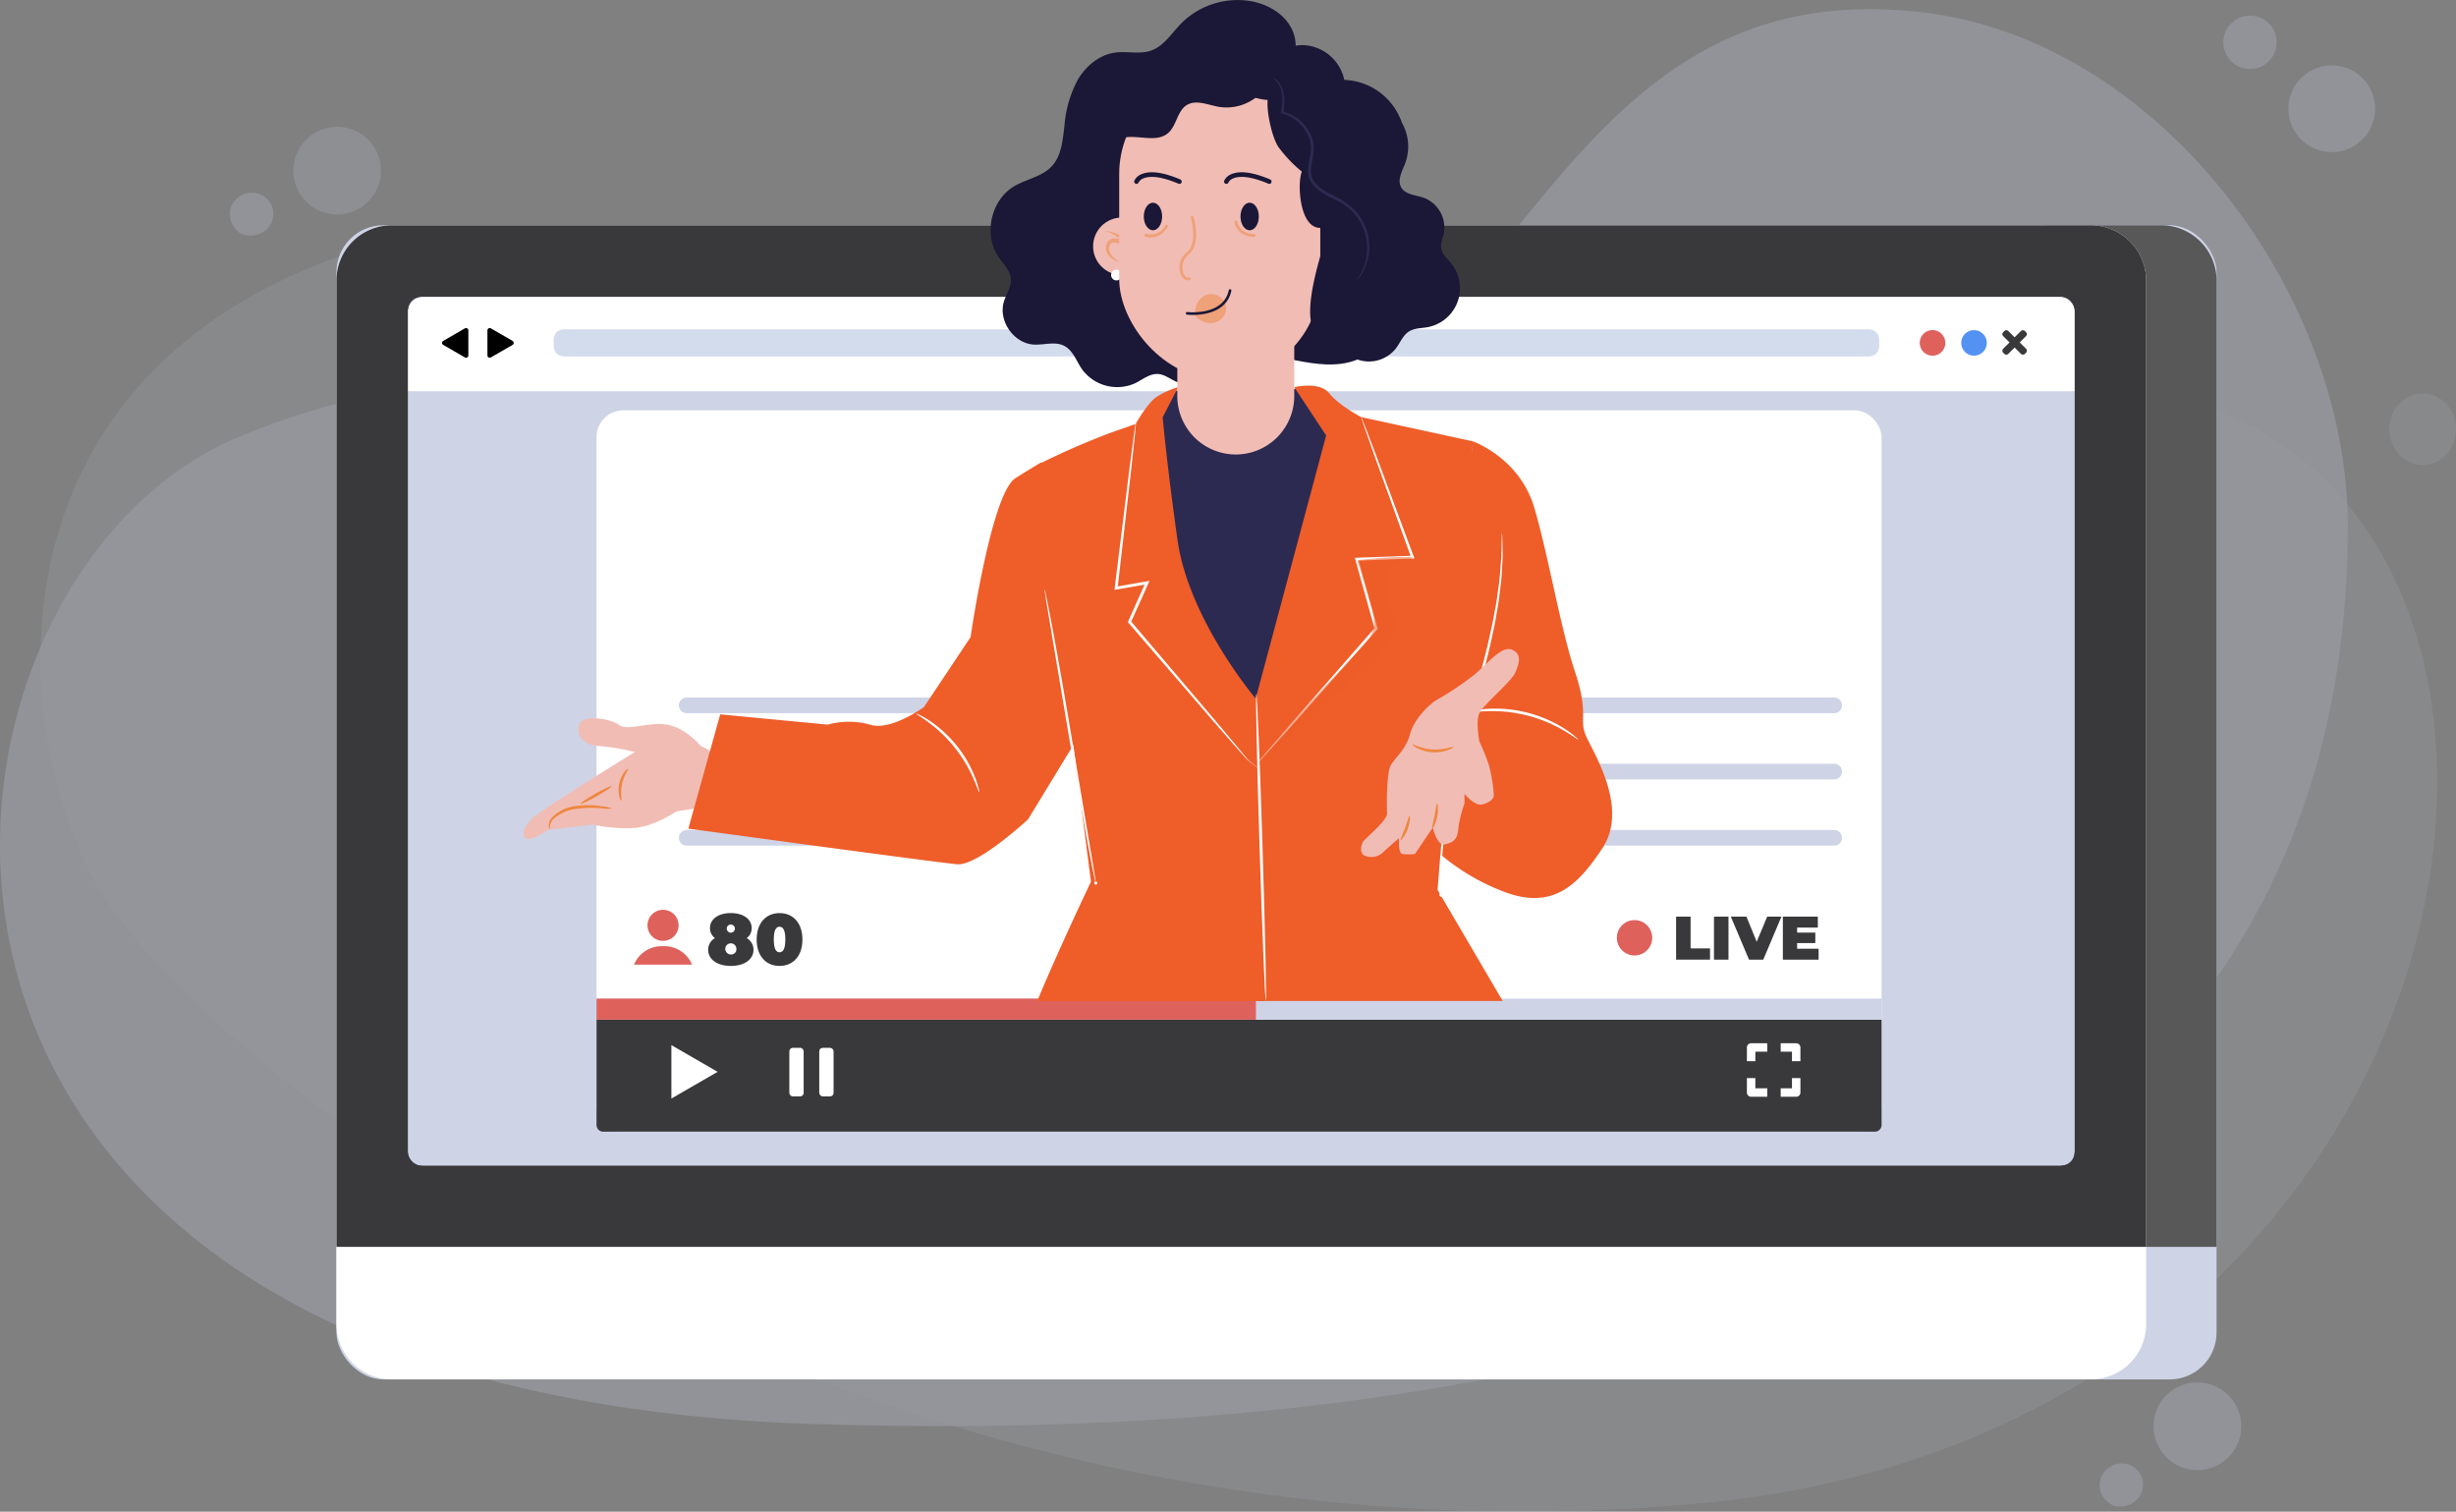
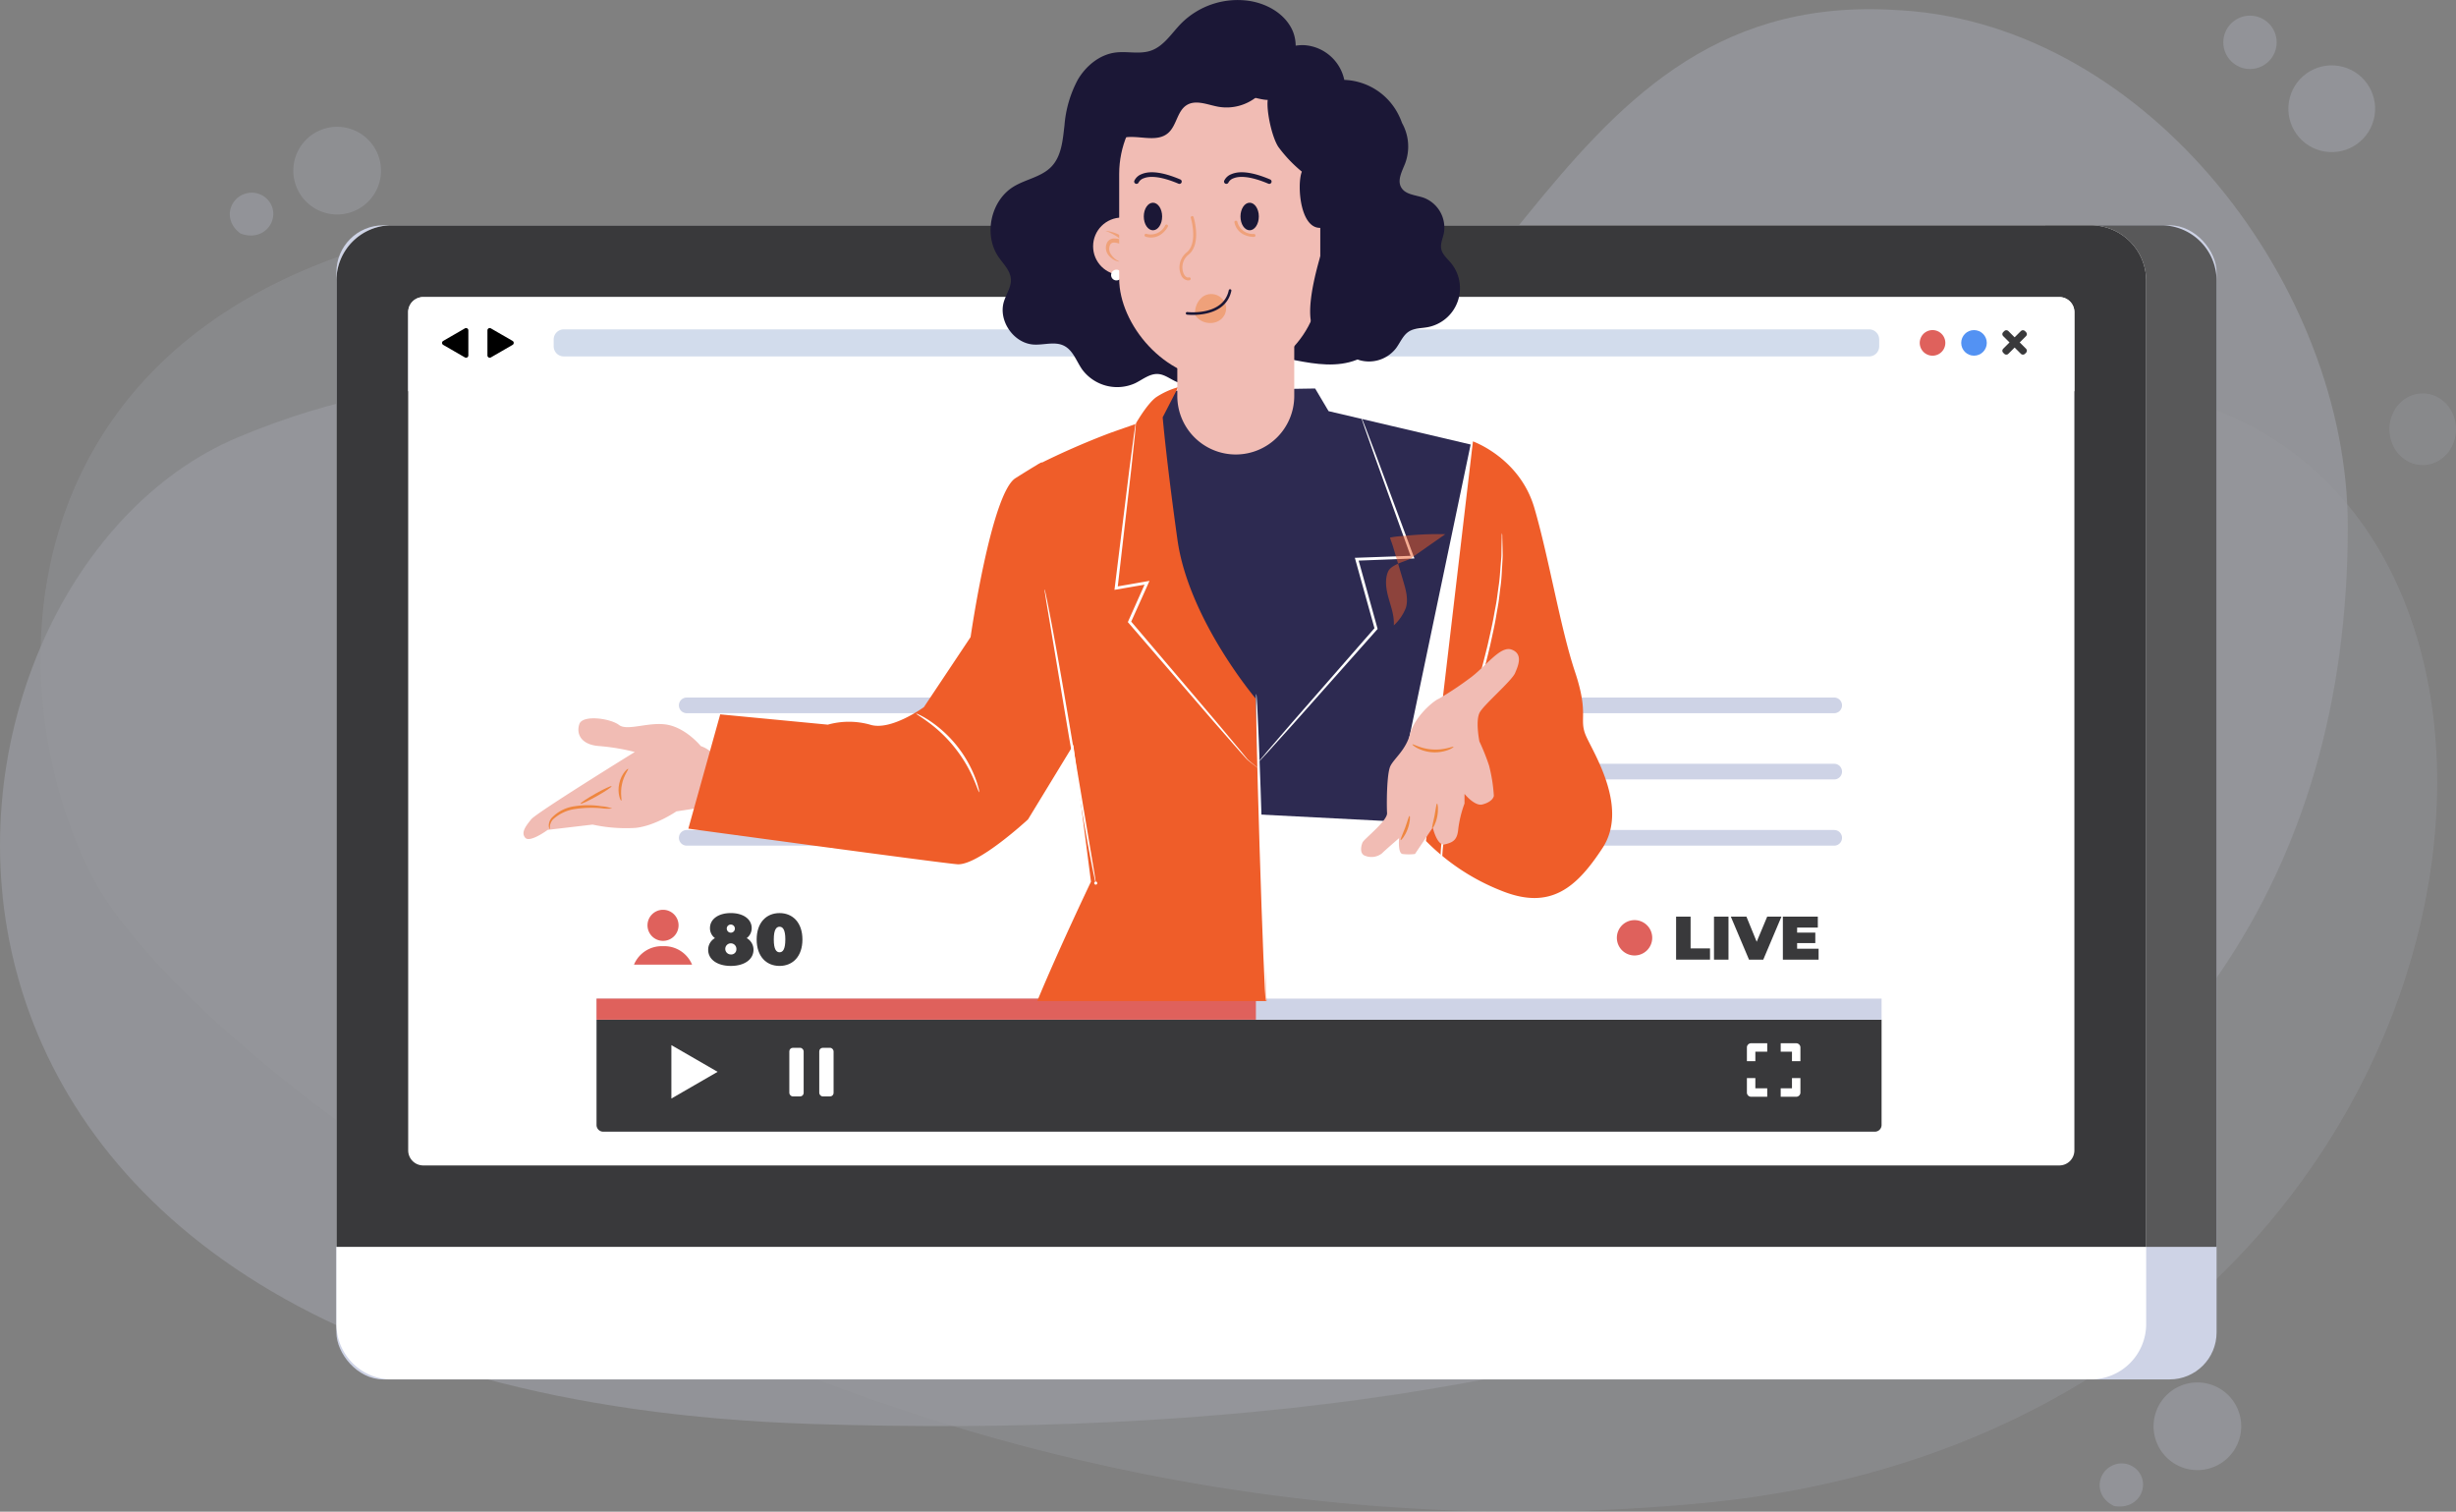
<svg xmlns="http://www.w3.org/2000/svg" width="591.087" height="363.792" viewBox="0 0 591.087 363.792">
  <rect x="0" y="0" width="591.087" height="363.792" fill="#808080" stroke="none" />
  <defs>
    <style>.a{fill:none;}.b{opacity:0.289;}.c{opacity:0.8;}.d,.p,.r,.u{opacity:0.5;}.e{fill:#ced3e6;}.f{fill:#585859;}.g{fill:#fff;}.h{fill:#39393b;}.i{fill:#df615c;}.j{fill:#5392f3;}.k{fill:#d2dcec;}.l{fill:#f1bcb4;}.m,.r{fill:#ee863f;}.n{fill:#2d2a51;}.o,.p{fill:#ef5d29;}.p,.r,.u{mix-blend-mode:multiply;isolation:isolate;}.q{fill:#1b1736;}.s{clip-path:url(#a);}.t{fill:url(#b);}</style>
    <clipPath id="a">
      <rect class="a" width="27.926" height="26.445" transform="translate(27.926 26.445) rotate(-180)" />
    </clipPath>
    <linearGradient id="b" x1="14.889" y1="-0.795" x2="14.254" y2="0.917" gradientUnits="objectBoundingBox">
      <stop offset="0" stop-color="#e95d29" />
      <stop offset="1" stop-color="#e8803f" stop-opacity="0" />
    </linearGradient>
  </defs>
  <g transform="translate(-542 -1856.252)">
    <g class="b" transform="translate(453.333 1808.206)">
      <g class="c" transform="translate(98.426 51.809)">
        <g class="d" transform="translate(0 50.888)">
          <path class="e" d="M404.92,178.619a155.627,155.627,0,0,1-70.945-30.067c-31.336-23.652-96.914-63.9-159.469-43.851-86.284,27.652-86.67,107.646-64.2,151.1S292.164,426.5,498.783,406.252c184.9-18.118,220.926-225.508,122.315-263.035C535.571,110.667,506.392,193.6,404.92,178.619Z" transform="translate(-97.79 -99.276)" />
        </g>
        <g class="d" transform="translate(565.293 90.907)">
          <ellipse class="e" cx="8.017" cy="8.629" rx="8.017" ry="8.629" />
        </g>
        <g transform="translate(45.547 42.605)">
          <path class="e" d="M144.705,91.62a5.2,5.2,0,0,1,5.815,3.255c1.477,4-2.391,8.489-7.6,6.478h0C138.431,98.027,140.386,92.414,144.705,91.62Z" transform="translate(-140.366 -91.533)" />
        </g>
        <g transform="translate(539.436 10.42)">
          <circle class="e" cx="10.444" cy="10.444" r="10.444" transform="translate(0 20.616) rotate(-80.754)" />
        </g>
        <g class="c" transform="translate(60.832 26.751)">
          <path class="e" d="M175.366,84.419a10.55,10.55,0,1,1-13.006-7.311A10.55,10.55,0,0,1,175.366,84.419Z" transform="translate(-154.654 -76.713)" />
        </g>
        <g transform="translate(495.568 348.419)">
          <path class="e" d="M564.433,377.751a5.2,5.2,0,0,1,6.319,2.118c2.2,3.659-.77,8.784-6.26,7.777h0C559.46,385.214,560.337,379.335,564.433,377.751Z" transform="translate(-561.033 -377.399)" />
        </g>
        <g transform="translate(508.537 328.926)">
          <path class="e" d="M593.162,365.044a10.551,10.551,0,1,1-14.14-4.765A10.55,10.55,0,0,1,593.162,365.044Z" transform="translate(-573.156 -359.178)" />
        </g>
        <g transform="translate(525.322)">
          <circle class="e" cx="6.425" cy="6.425" r="6.425" />
        </g>
      </g>
      <g class="c" transform="translate(88.667 50.25)">
        <path class="e" d="M653.711,174.623c-.009-57.4-47.8-120.288-107.274-124.087q-1.568-.1-3.166-.174C458,46.387,451.509,150.382,374.363,162.112s-136.059-47.483-228.368-8.85c-82.906,34.7-105.362,229.663,138.231,237.481C479.119,397,653.737,345.865,653.711,174.623Z" transform="translate(-88.667 -50.25)" />
      </g>
    </g>
    <g transform="translate(364.902 1852.431)">
      <g transform="translate(-26.036 10)">
        <g transform="translate(284.098 48.037)">
          <g transform="translate(0 0.001)">
            <rect class="e" width="452.5" height="277.746" rx="11.293" />
          </g>
          <g transform="translate(411.303)">
            <path class="f" d="M673.847,54.7V287.223h-41.2V41.37h27.871A13.328,13.328,0,0,1,673.847,54.7Z" transform="translate(-632.65 -41.37)" />
          </g>
          <g transform="translate(0)">
            <path class="g" d="M719.654,54.7V305.79a13.328,13.328,0,0,1-13.326,13.326h-408.9A13.327,13.327,0,0,1,284.1,305.79V54.7A13.327,13.327,0,0,1,297.423,41.37h408.9c.2,0,.4,0,.591.014.146.006.289.013.432.026h.017c.1.007.207.017.309.031.174.013.342.037.516.059.112.014.222.031.335.053.053.007.106.017.159.027.11.017.216.037.326.063A13.33,13.33,0,0,1,719.654,54.7Z" transform="translate(-284.098 -41.37)" />
          </g>
          <g transform="translate(0)">
            <path class="h" d="M709.012,41.643c-.11-.026-.216-.046-.326-.063-.053-.011-.106-.02-.159-.027-.113-.022-.223-.039-.335-.053-.173-.022-.342-.046-.516-.059-.1-.014-.205-.024-.309-.031h-.017c-.143-.013-.286-.02-.432-.026-.2-.011-.392-.014-.591-.014h-408.9A13.327,13.327,0,0,0,284.1,54.7V287.223H719.654V54.7A13.33,13.33,0,0,0,709.012,41.643ZM702.378,264a3.623,3.623,0,0,1-3.625,3.625H305A3.623,3.623,0,0,1,301.374,264V62.271A3.623,3.623,0,0,1,305,58.647H698.753a3.623,3.623,0,0,1,3.625,3.624Z" transform="translate(-284.098 -41.37)" />
          </g>
          <g transform="translate(17.276 17.277)">
-             <rect class="e" width="401.004" height="208.974" rx="3.072" />
-           </g>
+             </g>
          <g transform="translate(17.276 17.277)">
            <path class="g" d="M699.742,59.635V78.672h-401V59.635a3.623,3.623,0,0,1,3.625-3.624H696.117A3.623,3.623,0,0,1,699.742,59.635Z" transform="translate(-298.738 -56.011)" />
            <g transform="translate(363.786 7.947)">
              <g transform="translate(0 0)">
                <path class="i" d="M613.182,65.825a3.079,3.079,0,1,1-3.08-3.079A3.081,3.081,0,0,1,613.182,65.825Z" transform="translate(-607.023 -62.746)" />
              </g>
              <g transform="translate(9.979)">
                <circle class="j" cx="3.079" cy="3.079" r="3.079" />
              </g>
            </g>
            <g transform="translate(35.015 7.769)">
              <path class="k" d="M2.434,0H316.579a2.435,2.435,0,0,1,2.435,2.435V4.081a2.435,2.435,0,0,1-2.435,2.435H2.434A2.434,2.434,0,0,1,0,4.081V2.434A2.434,2.434,0,0,1,2.434,0Z" />
            </g>
            <g transform="translate(8.15 7.457)">
              <path d="M311.974,65.9v3.015a.554.554,0,0,1-.831.479l-2.611-1.507-2.61-1.508a.553.553,0,0,1,0-.958l2.61-1.507,2.611-1.508a.554.554,0,0,1,.831.479Z" transform="translate(-305.644 -62.33)" />
            </g>
            <g transform="translate(19.067 7.457)">
              <path d="M314.9,65.9v3.015a.553.553,0,0,0,.83.479l2.611-1.507,2.611-1.508a.554.554,0,0,0,0-.958l-2.611-1.507-2.611-1.508a.553.553,0,0,0-.83.479Z" transform="translate(-314.896 -62.33)" />
            </g>
          </g>
        </g>
        <g transform="translate(684.764 73.001)">
          <rect class="h" width="7.393" height="1.74" rx="0.654" transform="translate(0 5.228) rotate(-45)" />
          <g transform="translate(0 0)">
            <rect class="h" width="1.74" height="7.393" rx="0.654" transform="translate(0 1.23) rotate(-45)" />
          </g>
        </g>
        <g transform="translate(346.702 4.339)">
          <g transform="translate(0 88.231)">
            <rect class="g" width="309.272" height="173.601" rx="6.422" />
            <g transform="translate(19.825 69.119)">
              <g transform="translate(0 15.939)">
                <path class="e" d="M423.644,154.957H355.834a1.884,1.884,0,0,1-1.883-1.883h0a1.883,1.883,0,0,1,1.883-1.883h67.809a1.883,1.883,0,0,1,1.883,1.883h0A1.884,1.884,0,0,1,423.644,154.957Z" transform="translate(-353.951 -151.19)" />
              </g>
              <path class="e" d="M423.644,141.451H355.834a1.884,1.884,0,0,1-1.883-1.885h0a1.884,1.884,0,0,1,1.883-1.883h67.809a1.884,1.884,0,0,1,1.883,1.883h0A1.884,1.884,0,0,1,423.644,141.451Z" transform="translate(-353.951 -137.683)" />
              <g transform="translate(0 31.876)">
                <path class="e" d="M423.644,168.463H355.834a1.883,1.883,0,0,1-1.883-1.883h0a1.884,1.884,0,0,1,1.883-1.883h67.809a1.884,1.884,0,0,1,1.883,1.883h0A1.883,1.883,0,0,1,423.644,168.463Z" transform="translate(-353.951 -164.696)" />
              </g>
            </g>
            <g transform="translate(228.177 69.119)">
              <g transform="translate(0 15.939)">
                <path class="e" d="M600.208,154.957H532.4a1.883,1.883,0,0,1-1.883-1.883h0a1.882,1.882,0,0,1,1.883-1.883h67.808a1.883,1.883,0,0,1,1.883,1.883h0A1.883,1.883,0,0,1,600.208,154.957Z" transform="translate(-530.516 -151.19)" />
              </g>
              <path class="e" d="M600.208,141.451H532.4a1.883,1.883,0,0,1-1.883-1.885h0a1.883,1.883,0,0,1,1.883-1.883h67.808a1.883,1.883,0,0,1,1.883,1.883h0A1.884,1.884,0,0,1,600.208,141.451Z" transform="translate(-530.516 -137.683)" />
              <g transform="translate(0 31.876)">
                <path class="e" d="M600.208,168.463H532.4a1.882,1.882,0,0,1-1.883-1.883h0A1.883,1.883,0,0,1,532.4,164.7h67.808a1.883,1.883,0,0,1,1.883,1.883h0A1.883,1.883,0,0,1,600.208,168.463Z" transform="translate(-530.516 -164.696)" />
              </g>
            </g>
            <g transform="translate(0 146.641)">
              <path class="h" d="M337.151,203.378H646.423v25.355a1.607,1.607,0,0,1-1.606,1.6H338.757a1.606,1.606,0,0,1-1.606-1.6Z" transform="translate(-337.151 -203.378)" />
            </g>
            <g transform="translate(276.86 152.315)">
              <path class="g" d="M573.806,212.506v-2.287h2.859v-2.033h-3.876a1.017,1.017,0,0,0-1.017,1.017v3.3Z" transform="translate(-571.772 -208.186)" />
              <g transform="translate(0 8.386)">
                <path class="g" d="M573.806,215.293h-2.034v3.476a1.017,1.017,0,0,0,1.017,1.017h3.876v-2.033h-2.859Z" transform="translate(-571.772 -215.293)" />
              </g>
              <g transform="translate(8.135)">
                <path class="g" d="M581.378,212.506h2.033v-3.3a1.017,1.017,0,0,0-1.017-1.017h-3.728v2.033h2.712Z" transform="translate(-578.666 -208.186)" />
              </g>
              <g transform="translate(8.135 8.386)">
                <path class="g" d="M581.378,215.293v2.46h-2.712v2.033h3.728a1.017,1.017,0,0,0,1.017-1.017v-3.476Z" transform="translate(-578.666 -215.293)" />
              </g>
            </g>
            <g transform="translate(18.016 152.77)">
              <g transform="translate(0 0)">
                <path class="g" d="M352.418,214.995v-6.423l5.563,3.212,5.563,3.212-5.563,3.212-5.563,3.212Z" transform="translate(-352.418 -208.571)" />
              </g>
            </g>
            <g transform="translate(46.4 153.414)">
              <rect class="g" width="3.448" height="11.694" rx="0.841" />
              <g transform="translate(7.203)">
                <rect class="g" width="3.448" height="11.694" rx="0.841" />
              </g>
            </g>
            <g transform="translate(0 141.573)">
              <g transform="translate(0 0)">
                <rect class="e" width="309.272" height="5.07" />
              </g>
              <g transform="translate(0 0.002)">
                <rect class="i" width="158.691" height="5.069" />
              </g>
            </g>
            <g transform="translate(245.564 121.847)">
              <g transform="translate(14.255)">
                <path class="h" d="M557.33,182.366h3.489v7.644h4.672v2.7H557.33Z" transform="translate(-557.33 -182.366)" />
                <g transform="translate(9.12)">
                  <path class="h" d="M565.059,182.366h3.489v10.349h-3.489Z" transform="translate(-565.059 -182.366)" />
                </g>
                <g transform="translate(13.17)">
                  <path class="h" d="M580.674,182.366,576.3,192.715h-3.43l-4.377-10.349h3.756l2.469,6.048,2.529-6.048Z" transform="translate(-568.491 -182.366)" />
                </g>
                <g transform="translate(25.692)">
                  <path class="h" d="M587.707,190.083v2.631h-8.6V182.366h8.412V185h-4.982v1.213h4.377v2.513h-4.377v1.359Z" transform="translate(-579.102 -182.366)" />
                </g>
              </g>
              <g transform="translate(0 0.835)">
                <path class="i" d="M553.76,187.329a4.255,4.255,0,1,1-4.255-4.255A4.255,4.255,0,0,1,553.76,187.329Z" transform="translate(-545.25 -183.074)" />
              </g>
            </g>
            <g transform="translate(9.016 120.199)">
              <g transform="translate(17.853 0.794)">
                <path class="h" d="M370.828,190.467c0,2.362-2.241,3.891-5.454,3.891s-5.454-1.528-5.454-3.891a3.176,3.176,0,0,1,1.632-2.8,2.962,2.962,0,0,1-1.2-2.4c0-2.207,2.067-3.631,5.021-3.631s5.02,1.424,5.02,3.631a2.962,2.962,0,0,1-1.2,2.4A3.179,3.179,0,0,1,370.828,190.467Zm-4.117-.139a1.339,1.339,0,1,0-1.337,1.269A1.231,1.231,0,0,0,366.711,190.328Zm-2.31-4.881a.975.975,0,1,0,.974-1.042A.95.95,0,0,0,364.4,185.447Z" transform="translate(-359.92 -181.643)" />
                <g transform="translate(11.67)">
                  <path class="h" d="M369.81,188c0-4.031,2.293-6.358,5.506-6.358s5.507,2.327,5.507,6.358-2.294,6.357-5.507,6.357S369.81,192.031,369.81,188Zm6.9,0c0-2.345-.591-3.075-1.39-3.075s-1.389.73-1.389,3.075.59,3.074,1.389,3.074S376.706,190.346,376.706,188Z" transform="translate(-369.81 -181.643)" />
                </g>
              </g>
              <g transform="translate(3.25)">
                <path class="i" d="M355.021,184.707a3.738,3.738,0,1,1-3.738-3.737A3.738,3.738,0,0,1,355.021,184.707Z" transform="translate(-347.545 -180.97)" />
              </g>
              <g transform="translate(0 8.756)">
                <path class="i" d="M358.766,192.83H344.791a7.231,7.231,0,0,1,6.882-4.44c.038,0,.072,0,.105,0s.068,0,.106,0A7.231,7.231,0,0,1,358.766,192.83Z" transform="translate(-344.791 -188.39)" />
              </g>
            </g>
          </g>
        </g>
      </g>
    </g>
    <g transform="translate(667.99 1856.252)">
      <g transform="translate(0 172.867)">
        <path class="l" d="M1265.747,748.3s-3.334-4.129-7.781-5.082-9.846,1.589-11.91,0-8.734-2.505-9.528-.22.318,4.984,4.764,5.3a51.626,51.626,0,0,1,8.575,1.43s-23.661,14.609-24.932,16.2-2.54,3.176-1.429,4.446,5.4-1.906,5.4-1.906l10.8-1.27a37.763,37.763,0,0,0,10.322.794c4.764-.477,9.845-3.97,9.845-3.97l11.116-1.746S1273.369,751,1265.747,748.3Z" transform="translate(-1223.08 -741.622)" />
        <g transform="translate(6.09 20.903)">
          <path class="m" d="M1233.737,783.116c.052-.016-.013-.262.026-.69a2.943,2.943,0,0,1,.713-1.614,9.844,9.844,0,0,1,5.438-2.539,26.149,26.149,0,0,1,6.212-.176,11.217,11.217,0,0,0,2.622.07,9.277,9.277,0,0,0-2.574-.546,20.615,20.615,0,0,0-6.379-.015,9.359,9.359,0,0,0-5.7,2.91,2.907,2.907,0,0,0-.6,1.909C1233.543,782.906,1233.7,783.132,1233.737,783.116Z" transform="translate(-1233.493 -777.36)" />
        </g>
        <g transform="translate(13.731 16.318)">
          <path class="m" d="M1246.56,773.751c.092.163,1.838-.647,3.9-1.809s3.659-2.236,3.567-2.4-1.838.647-3.9,1.809S1246.469,773.588,1246.56,773.751Z" transform="translate(-1246.557 -769.521)" />
        </g>
        <g transform="translate(22.866 12.146)">
          <path class="m" d="M1264.5,762.4c-.1-.149-1.658,1.181-2.155,3.542-.525,2.356.347,4.213.5,4.116.2-.054-.319-1.834.167-3.973C1263.447,763.937,1264.652,762.529,1264.5,762.4Z" transform="translate(-1262.175 -762.388)" />
        </g>
      </g>
      <g transform="translate(39.674 92.797)">
        <g transform="translate(85.728 0.701)">
          <path class="n" d="M1540.029,619.4l-34.193-8.032-3.228-5.448-34.3.547L1460.343,615l-22.861,11.22,19.188,80.552,64.375,3.309Z" transform="translate(-1437.482 -605.923)" />
        </g>
        <g transform="translate(0 18.439)">
          <path class="o" d="M1298.583,696.932l25.9,2.475a18.819,18.819,0,0,1,10.156,0c4.97,1.615,12.965-4.219,12.965-4.219l11.236-16.854s4.97-34.573,10.8-38.246,6.352-3.837,6.352-3.837l10.255,63.656L1372.666,722.2s-12.1,11.236-17.071,10.8-64.683-8.567-64.683-8.567Z" transform="translate(-1290.912 -636.25)" />
        </g>
        <g transform="translate(135.991)">
-           <path class="o" d="M1549.372,612.31s-5.3-2.732-7.676-5.72-8.444-1.49-8.444-1.49l7.677,11.627-17.509,65.392s1.685,48.969,1.01,70.71h58.993l-15.678-26.744,8.513-107.935Z" transform="translate(-1523.419 -604.724)" />
-         </g>
+           </g>
        <g transform="translate(83.969 0.375)">
          <path class="o" d="M1489.654,753.1l-2.621-72.814s-16.123-19.034-18.807-38.182-3.559-29.48-3.559-29.48l3.736-7.252a18.9,18.9,0,0,0-5.272,2.389c-2.235,1.587-5,6.484-5,6.484s-5.3,1.839-6.433,2.262a185.637,185.637,0,0,0-17.22,7.571l12.93,100.3s-7.65,15.99-12.93,28.719Z" transform="translate(-1434.476 -605.366)" />
        </g>
        <g transform="translate(85.728 49.01)">
          <path class="g" d="M1447.78,749.243c.6,3.21,1.1,5.8,1.464,7.593.178.842.322,1.524.435,2.057a.369.369,0,1,0,.119-.022l-.323-2.078-1.274-7.625c-1.093-6.505-2.58-15.366-4.224-25.159-1.651-9.823-3.2-18.71-4.4-25.129-.6-3.21-1.1-5.8-1.464-7.594l-.435-2.058a3.394,3.394,0,0,0-.192-.71,3.3,3.3,0,0,0,.072.732c.084.538.191,1.227.324,2.078.313,1.876.746,4.463,1.274,7.626,1.092,6.505,2.579,15.366,4.223,25.155" transform="translate(-1437.482 -688.518)" />
        </g>
        <g transform="translate(137.35 7.586)">
          <path class="g" d="M1525.742,700.543a4.246,4.246,0,0,0,.595-.582l1.627-1.759,5.976-6.628,20.219-22.764.124-.139-.05-.181c-1.028-3.7-2.107-7.589-3.214-11.579l-1.426-5.117-.325.444,13.412-.516.457-.018-.158-.426-8.987-24.193-2.639-6.934c-.3-.757-.542-1.365-.728-1.837a3.233,3.233,0,0,0-.287-.621,3.123,3.123,0,0,0,.181.659l.629,1.873,2.459,7,8.75,24.279.3-.444-13.413.477-.444.016.119.429q.7,2.522,1.423,5.118l3.23,11.574.073-.319-20.035,22.925-5.823,6.763-1.539,1.835A4.217,4.217,0,0,0,1525.742,700.543Z" transform="translate(-1525.741 -617.694)" />
        </g>
        <g transform="translate(136.642 74.212)">
          <path class="g" d="M1526.87,805.5c.194-.006-.16-16.556-.791-36.96s-1.3-36.945-1.5-36.938.16,16.553.791,36.963S1526.675,805.511,1526.87,805.5Z" transform="translate(-1524.531 -731.606)" />
        </g>
        <g transform="translate(102.561 8.892)">
          <path class="g" d="M1471.409,619.927a3.781,3.781,0,0,0-.153.768l-.325,2.232c-.266,2.023-.636,4.84-1.1,8.332-.886,7.174-2.112,17.1-3.516,28.474l-.057.458.458-.078,7.433-1.28-.381-.49-1.418,3.168-2.785,6.238-.091.2.144.167,20.609,23.894,6.168,7.042,1.689,1.878c.39.423,2.945,2.344,2.962,2.329s-2.505-1.964-2.864-2.414l-1.6-1.957-6.007-7.18-20.432-24.045.054.369L1473,661.8l1.416-3.169.27-.6-.651.113-7.431,1.294.4.38c1.307-11.382,2.448-21.322,3.273-28.5.374-3.5.676-6.327.893-8.356.086-.927.156-1.671.209-2.245A3.731,3.731,0,0,0,1471.409,619.927Z" transform="translate(-1466.263 -619.927)" />
        </g>
        <g transform="translate(137.351 41.211)">
-           <path class="p" d="M1562.667,675.256c-.228.733-5.042,1.468-5.883,3.5s-.429,4.355.168,6.473,1.375,4.254,1.226,6.449c-.266,3.938-3.373,7.012-6.278,9.683-8.121,7.47-18.036,15.575-26.158,23.045,7.195-9.176,16.577-18.681,24.53-27.208a11.378,11.378,0,0,0,2.9-4.228c.625-2.07.009-4.29-.606-6.364q-1.223-4.121-2.445-8.242c-.21-.706-.664-1.9-.773-2.286a17.512,17.512,0,0,1,3.019-.367,75.622,75.622,0,0,1,10.3-.457" transform="translate(-1525.743 -675.183)" />
+           <path class="p" d="M1562.667,675.256c-.228.733-5.042,1.468-5.883,3.5s-.429,4.355.168,6.473,1.375,4.254,1.226,6.449a11.378,11.378,0,0,0,2.9-4.228c.625-2.07.009-4.29-.606-6.364q-1.223-4.121-2.445-8.242c-.21-.706-.664-1.9-.773-2.286a17.512,17.512,0,0,1,3.019-.367,75.622,75.622,0,0,1,10.3-.457" transform="translate(-1525.743 -675.183)" />
        </g>
        <g transform="translate(177.532 13.426)">
          <path class="o" d="M1605.739,627.679s11.263,3.966,14.781,16.014,6.253,28.854,9.771,39.406.782,11.334,2.736,15.634,10.161,17.232,3.908,26.79-12.507,15.029-24.232,10.34a52.377,52.377,0,0,1-18.261-12.013Z" transform="translate(-1594.442 -627.679)" />
        </g>
        <g transform="translate(180.9 35.494)">
          <path class="g" d="M1615.119,665.409a4.631,4.631,0,0,0-.064.907c-.014.656-.032,1.517-.054,2.592q-.011.854-.023,1.871c-.032.683-.109,1.424-.166,2.22-.139,1.592-.212,3.41-.535,5.4q-.2,1.5-.425,3.127c-.161,1.086-.4,2.206-.607,3.37-.389,2.334-.987,4.8-1.564,7.4-1.252,5.18-2.81,10.835-4.489,16.765s-3.188,11.615-4.36,16.83c-.528,2.62-1.087,5.1-1.413,7.454-.177,1.175-.385,2.3-.517,3.4q-.168,1.642-.323,3.154c-.256,2.006-.253,3.836-.319,5.438-.021.8-.063,1.547-.059,2.233q.047,1.02.087,1.877c.059,1.076.106,1.938.142,2.594a.455.455,0,1,0,.134-.007c0-.656-.009-1.517-.016-2.592q-.013-.853-.028-1.871c.015-.683.075-1.425.113-2.223.1-1.594.13-3.413.416-5.407q.174-1.5.364-3.134c.145-1.087.365-2.21.553-3.378.348-2.34.925-4.807,1.468-7.413,1.2-5.191,2.728-10.855,4.4-16.787s3.221-11.6,4.443-16.8c.563-2.612,1.142-5.085,1.51-7.434.2-1.171.422-2.3.571-3.39q.2-1.639.384-3.147c.294-2,.335-3.83.439-5.43.04-.8.1-1.545.111-2.231q-.019-1.021-.035-1.879c-.03-1.077-.053-1.941-.071-2.6A4.647,4.647,0,0,0,1615.119,665.409Z" transform="translate(-1600.201 -665.409)" />
        </g>
        <g transform="translate(185.688 77.737)">
-           <path class="g" d="M1608.387,738.981c.031.12,1.671-.314,4.373-.586a34.159,34.159,0,0,1,20.368,4.358c2.354,1.353,3.673,2.42,3.75,2.323.029-.036-.278-.328-.863-.827a22.212,22.212,0,0,0-2.64-1.907,31.112,31.112,0,0,0-20.672-4.423,22.256,22.256,0,0,0-3.189.66A4.056,4.056,0,0,0,1608.387,738.981Z" transform="translate(-1608.386 -737.632)" />
-         </g>
+           </g>
        <g transform="translate(54.849 78.932)">
          <path class="g" d="M1384.691,739.683c-.055.1,1.161.786,2.959,2.116a33.535,33.535,0,0,1,10.773,13.461c.9,2.045,1.305,3.383,1.415,3.352a2.793,2.793,0,0,0-.16-.975,19.94,19.94,0,0,0-.813-2.56,29.17,29.17,0,0,0-10.94-13.669,19.79,19.79,0,0,0-2.319-1.355C1385.036,739.775,1384.713,739.642,1384.691,739.683Z" transform="translate(-1384.689 -739.676)" />
        </g>
      </g>
      <g transform="translate(112.409)">
        <path class="q" d="M1485.242,464.066c3.524-2.237,4.375-7.426,2.465-11.138s-5.962-5.966-10.083-6.631a19.213,19.213,0,0,0-16.552,5.485c-2.275,2.342-4.117,5.4-7.2,6.471-2.71.943-5.709.091-8.556.46-3.815.494-7.085,3.207-9.042,6.519a27.875,27.875,0,0,0-3.215,11c-.415,3.506-.688,7.354-3.121,9.914-2.373,2.5-6.12,3.024-9.07,4.8-5.551,3.34-7.35,11.614-3.687,16.958,1.168,1.7,2.844,3.266,2.979,5.327.124,1.882-1.092,3.557-1.662,5.355-1.466,4.628,2.323,10.127,7.17,10.405,2.447.141,5.069-.814,7.263.281s2.99,3.715,4.383,5.711a10.48,10.48,0,0,0,12.776,3.3c1.8-.883,3.5-2.34,5.5-2.205s3.568,1.839,5.531,2.219c2.572.5,5.013-1.4,6.542-3.523s2.594-4.631,4.551-6.372c2.563-2.279,6.162-2.842,9.405-3.959a26.528,26.528,0,0,0,14.98-37.162" transform="translate(-1415.268 -446.068)" />
        <path class="q" d="M1517.414,529.2c.685.716,26.644,32.529,17.189,36.3s-21.04-3.314-24.569.128-25.621,9.988-18.145-4.69S1502.871,514,1517.414,529.2Z" transform="translate(-1446.437 -478.926)" />
      </g>
      <g transform="translate(201.584 156.187)">
        <path class="l" d="M1593.663,720.3a76.638,76.638,0,0,1-7.177,4.746c-1.621.694-5.9,4.514-6.945,8.449s-3.819,5.9-4.746,7.755-.925,9.492-.81,11.343-5.556,6.251-5.9,7.061-.811,2.778.694,3.241a4.1,4.1,0,0,0,3.936-.578c.81-.81,4.167-3.7,4.167-3.7s-.347,3.588.81,3.819a11.992,11.992,0,0,0,3.008,0l4.284-6.366s1.041,4.514,2.893,4.052,3.009-.926,3.241-3.7a27.282,27.282,0,0,1,1.505-6.134v-2.316s2.431,3.01,4.283,2.547,2.662-1.388,2.778-2.083a38,38,0,0,0-1.158-7.292,51.14,51.14,0,0,0-2.314-5.787s-1.042-5.093.115-7.061,7.64-7.523,8.45-9.376,1.968-4.629-.81-5.672S1597.659,717.493,1593.663,720.3Z" transform="translate(-1567.732 -713.104)" />
        <g transform="translate(12.351 22.939)">
          <path class="m" d="M1588.852,752.34c-.046.068.386.483,1.238.93a9.281,9.281,0,0,0,7.311.434c.9-.343,1.377-.7,1.339-.777-.078-.192-2.207.826-5,.635C1590.946,753.422,1588.952,752.159,1588.852,752.34Z" transform="translate(-1588.848 -752.323)" />
        </g>
        <g transform="translate(9.507 40.176)">
          <path class="m" d="M1584.013,787.589c.146.1,1.078-1.01,1.684-2.669s.628-3.109.449-3.125c-.194-.025-.5,1.319-1.085,2.891S1583.85,787.482,1584.013,787.589Z" transform="translate(-1583.987 -781.794)" />
        </g>
        <g transform="translate(17.081 37.202)">
          <path class="m" d="M1596.979,782.66c.163.078.88-1.151,1.207-2.853s.13-3.109-.05-3.1-.3,1.353-.615,2.968S1596.8,782.583,1596.979,782.66Z" transform="translate(-1596.936 -776.71)" />
        </g>
      </g>
      <g transform="translate(137.089 17.688)">
        <g transform="translate(0 0)">
          <g transform="translate(0 34.666)">
            <circle class="l" cx="6.918" cy="6.918" r="6.918" />
            <path class="r" d="M1469,544.672a8.934,8.934,0,0,0-2.9-2.528,9.144,9.144,0,0,0-3.588-1.107,12.46,12.46,0,0,1,3.223,1.687c.229.162.45.335.663.515-.095-.035-.185-.076-.282-.107a4.32,4.32,0,0,0-1.65-.246,1.887,1.887,0,0,0-1.552,1.012,2.829,2.829,0,0,0,.494,3.17,4.116,4.116,0,0,0,2.664,1.421,4.429,4.429,0,0,1-2.192-1.768,2.225,2.225,0,0,1-.185-2.379c.335-.645,1.227-.535,2.1-.243a12.615,12.615,0,0,1,2.519,1.26l.025.016a.489.489,0,0,0,.659-.7Z" transform="translate(-1459.56 -537.844)" />
            <circle class="g" cx="1.296" cy="1.296" r="1.296" transform="translate(4.327 12.541)" />
          </g>
          <g transform="translate(20.266 65.241)">
            <path class="l" d="M14.071,0h0A14.071,14.071,0,0,1,28.142,14.071V26.445a0,0,0,0,1,0,0H0a0,0,0,0,1,0,0V14.071A14.071,14.071,0,0,1,14.071,0Z" transform="translate(28.142 26.445) rotate(-180)" />
            <g transform="translate(0.216 0)">
              <g class="s" transform="translate(0)">
                <path class="t" d="M1487.273,592c11.083,7.528,29.629,8.542,29.629,8.542s.582-1.8-.724-6.466,7.649-8.737,7.177-8.363-42.182,1.934-42.182,1.934C1482.987,588.569,1476.191,584.47,1487.273,592Z" transform="translate(-1487.609 -586.954)" />
              </g>
            </g>
          </g>
          <rect class="l" width="48.398" height="73.593" rx="24.199" transform="translate(54.674 73.593) rotate(-180)" />
          <g transform="translate(12.198 31.096)">
            <ellipse class="q" cx="2.207" cy="3.316" rx="2.207" ry="3.316" />
          </g>
          <g transform="translate(35.469 31.096)">
            <ellipse class="q" cx="2.207" cy="3.316" rx="2.207" ry="3.316" />
          </g>
          <g class="u" transform="translate(20.772 34.312)">
            <path class="m" d="M1495.059,550.46a1.385,1.385,0,0,0,.376-.051.353.353,0,0,0-.189-.681c-.5.142-.945-.32-1.194-.794a3.886,3.886,0,0,1,1.16-4.706c3.1-2.6,1.264-8.744,1.184-9a.35.35,0,0,0-.442-.234.354.354,0,0,0-.234.441c.019.06,1.784,5.954-.962,8.255a4.594,4.594,0,0,0-1.331,5.577A1.947,1.947,0,0,0,1495.059,550.46Z" transform="translate(-1492.978 -534.973)" />
          </g>
          <g class="u" transform="translate(12.392 36.345)">
            <path class="m" d="M1482.593,540.822a5.576,5.576,0,0,0,1.657-1.863.353.353,0,0,0-.634-.312,3.872,3.872,0,0,1-4.512,2.051.354.354,0,1,0-.2.678A4.141,4.141,0,0,0,1482.593,540.822Z" transform="translate(-1478.651 -538.45)" />
          </g>
          <g class="u" transform="translate(34.006 35.402)">
            <path class="m" d="M1517.9,540.218a5.586,5.586,0,0,0,2.435.538.353.353,0,0,0-.036-.706,3.871,3.871,0,0,1-3.991-2.938.354.354,0,0,0-.69.157A4.144,4.144,0,0,0,1517.9,540.218Z" transform="translate(-1515.605 -536.836)" />
          </g>
        </g>
        <g class="u" transform="translate(24.543 53.075)">
          <path class="m" d="M1506.877,570.089a3.514,3.514,0,0,0-1.216-2.169,3.593,3.593,0,0,0-4.359-.249,4.815,4.815,0,0,0-1.828,4.518h0a4.377,4.377,0,0,0,3.131,1.816,5.344,5.344,0,0,0,.588.019,3.927,3.927,0,0,0,2.648-1.049A3.5,3.5,0,0,0,1506.877,570.089Z" transform="translate(-1499.426 -567.052)" />
        </g>
        <g transform="translate(22.313 51.936)">
          <path class="q" d="M1497.284,571.269a12.952,12.952,0,0,1-1.393-.065.317.317,0,0,1-.276-.354.311.311,0,0,1,.355-.276c.087.012,8.628.99,9.977-5.218a.318.318,0,1,1,.62.135C1505.448,570.641,1499.915,571.269,1497.284,571.269Z" transform="translate(-1495.613 -565.105)" />
        </g>
      </g>
      <g transform="translate(169.323 10.862)">
        <path class="q" d="M1512.644,474.826c2.094-.6,6.379-1.956,7.5-3.772,2.44-3.946,6.741-6.64,11.136-6.4a10.566,10.566,0,0,1,9.513,8.351,15.194,15.194,0,0,1,13.058,8.406,15.866,15.866,0,0,1,.829,1.949,11.559,11.559,0,0,1,.774,9.7c-.725,1.892-1.959,4-.986,5.772.99,1.808,3.493,1.865,5.443,2.537a7.675,7.675,0,0,1,4.835,8.572c-.271,1.258-.873,2.515-.611,3.775.272,1.312,1.4,2.238,2.258,3.264a9.551,9.551,0,0,1-5.6,15.546c-1.49.271-3.105.208-4.395,1-1.479.91-2.126,2.689-3.169,4.077a8.239,8.239,0,0,1-8.928,2.8,7.54,7.54,0,0,1-1.795-.9c-1,1.384-6.279-.525-9.241-6.773s4.614-25.876,4.614-25.876a2.892,2.892,0,0,1-2.119,1.661c-5.613,1.27-6.433-10.3-5.181-13.431a32.608,32.608,0,0,1-5.632-5.922c-1.549-2.29-2.913-8.535-2.584-11.347C1520.341,477.934,1511.724,475.089,1512.644,474.826Z" transform="translate(-1512.575 -464.64)" />
      </g>
      <g transform="translate(179.576 18.326)">
-         <path class="n" d="M1530.109,477.406a6,6,0,0,1,2.007,1.681c1,1.37,1.372,4,.741,6.959l-.054.254.248.062a9.731,9.731,0,0,1,6.484,5.711,7.586,7.586,0,0,1,.521,2.455,14.784,14.784,0,0,1-.315,2.659,19.945,19.945,0,0,0-.383,2.864,4.731,4.731,0,0,0,.8,2.969c1.252,1.9,3.264,2.841,4.992,3.751a16.928,16.928,0,0,1,4.673,3.06,12.577,12.577,0,0,1,3.758,8.432,13.117,13.117,0,0,1-1.326,6.219c-.668,1.373-1.229,2.029-1.173,2.07.019.015.166-.14.431-.453a10.623,10.623,0,0,0,.987-1.491,12.767,12.767,0,0,0,1.583-6.359,12.941,12.941,0,0,0-3.8-8.883,17.318,17.318,0,0,0-4.817-3.216c-1.728-.909-3.624-1.838-4.713-3.518-1.115-1.527-.616-3.522-.323-5.325a15.2,15.2,0,0,0,.31-2.793,8.151,8.151,0,0,0-.588-2.685,10.2,10.2,0,0,0-6.973-5.98l.194.316c.6-3.1.124-5.824-1.015-7.251a4.233,4.233,0,0,0-1.575-1.283A2.424,2.424,0,0,0,1530.109,477.406Z" transform="translate(-1530.105 -477.401)" />
-       </g>
+         </g>
      <g transform="translate(168.599 41.454)">
        <path class="q" d="M1522.224,519.741a.556.556,0,0,1-.217-.044c-4.7-1.988-7.153-1.806-8.387-1.3a2.139,2.139,0,0,0-1.209.995.561.561,0,0,1-.72.308.551.551,0,0,1-.319-.707,3.109,3.109,0,0,1,1.748-1.593c2.079-.893,5.213-.464,9.32,1.276a.557.557,0,0,1-.216,1.069Z" transform="translate(-1511.337 -516.944)" />
      </g>
      <g transform="translate(146.974 41.454)">
        <path class="q" d="M1485.25,519.741a.555.555,0,0,1-.216-.044c-4.7-1.988-7.153-1.806-8.387-1.3a2.137,2.137,0,0,0-1.209.995.562.562,0,0,1-.72.308.551.551,0,0,1-.318-.707,3.109,3.109,0,0,1,1.748-1.593c2.078-.893,5.213-.464,9.32,1.276a.557.557,0,0,1-.217,1.069Z" transform="translate(-1474.364 -516.944)" />
      </g>
      <g transform="translate(129.499 9.532)">
        <path class="q" d="M1445.633,488.016a11.394,11.394,0,0,1,4.374-6.276,42.267,42.267,0,0,0,3.693-2.148c2.4-1.935,2.952-5.3,4.432-8a12.527,12.527,0,0,1,9.543-6.331c3.286-.336,6.672.65,9.876-.157,2.368-.6,4.436-2.134,6.836-2.59,4.672-.888,9.015,2.465,12.4,5.8.012,3.344-2.652,5.581-5.216,7.727a11.6,11.6,0,0,1-9.392,2.478c-2.552-.467-5.349-1.756-7.559-.4-2.324,1.43-2.42,4.933-4.48,6.722-2.946,2.556-7.628.158-11.367,1.266-2.887.857-4.69,3.616-6.609,5.938s-4.792,4.529-7.678,3.672A33.9,33.9,0,0,1,1445.633,488.016Z" transform="translate(-1444.487 -462.366)" />
      </g>
    </g>
  </g>
</svg>